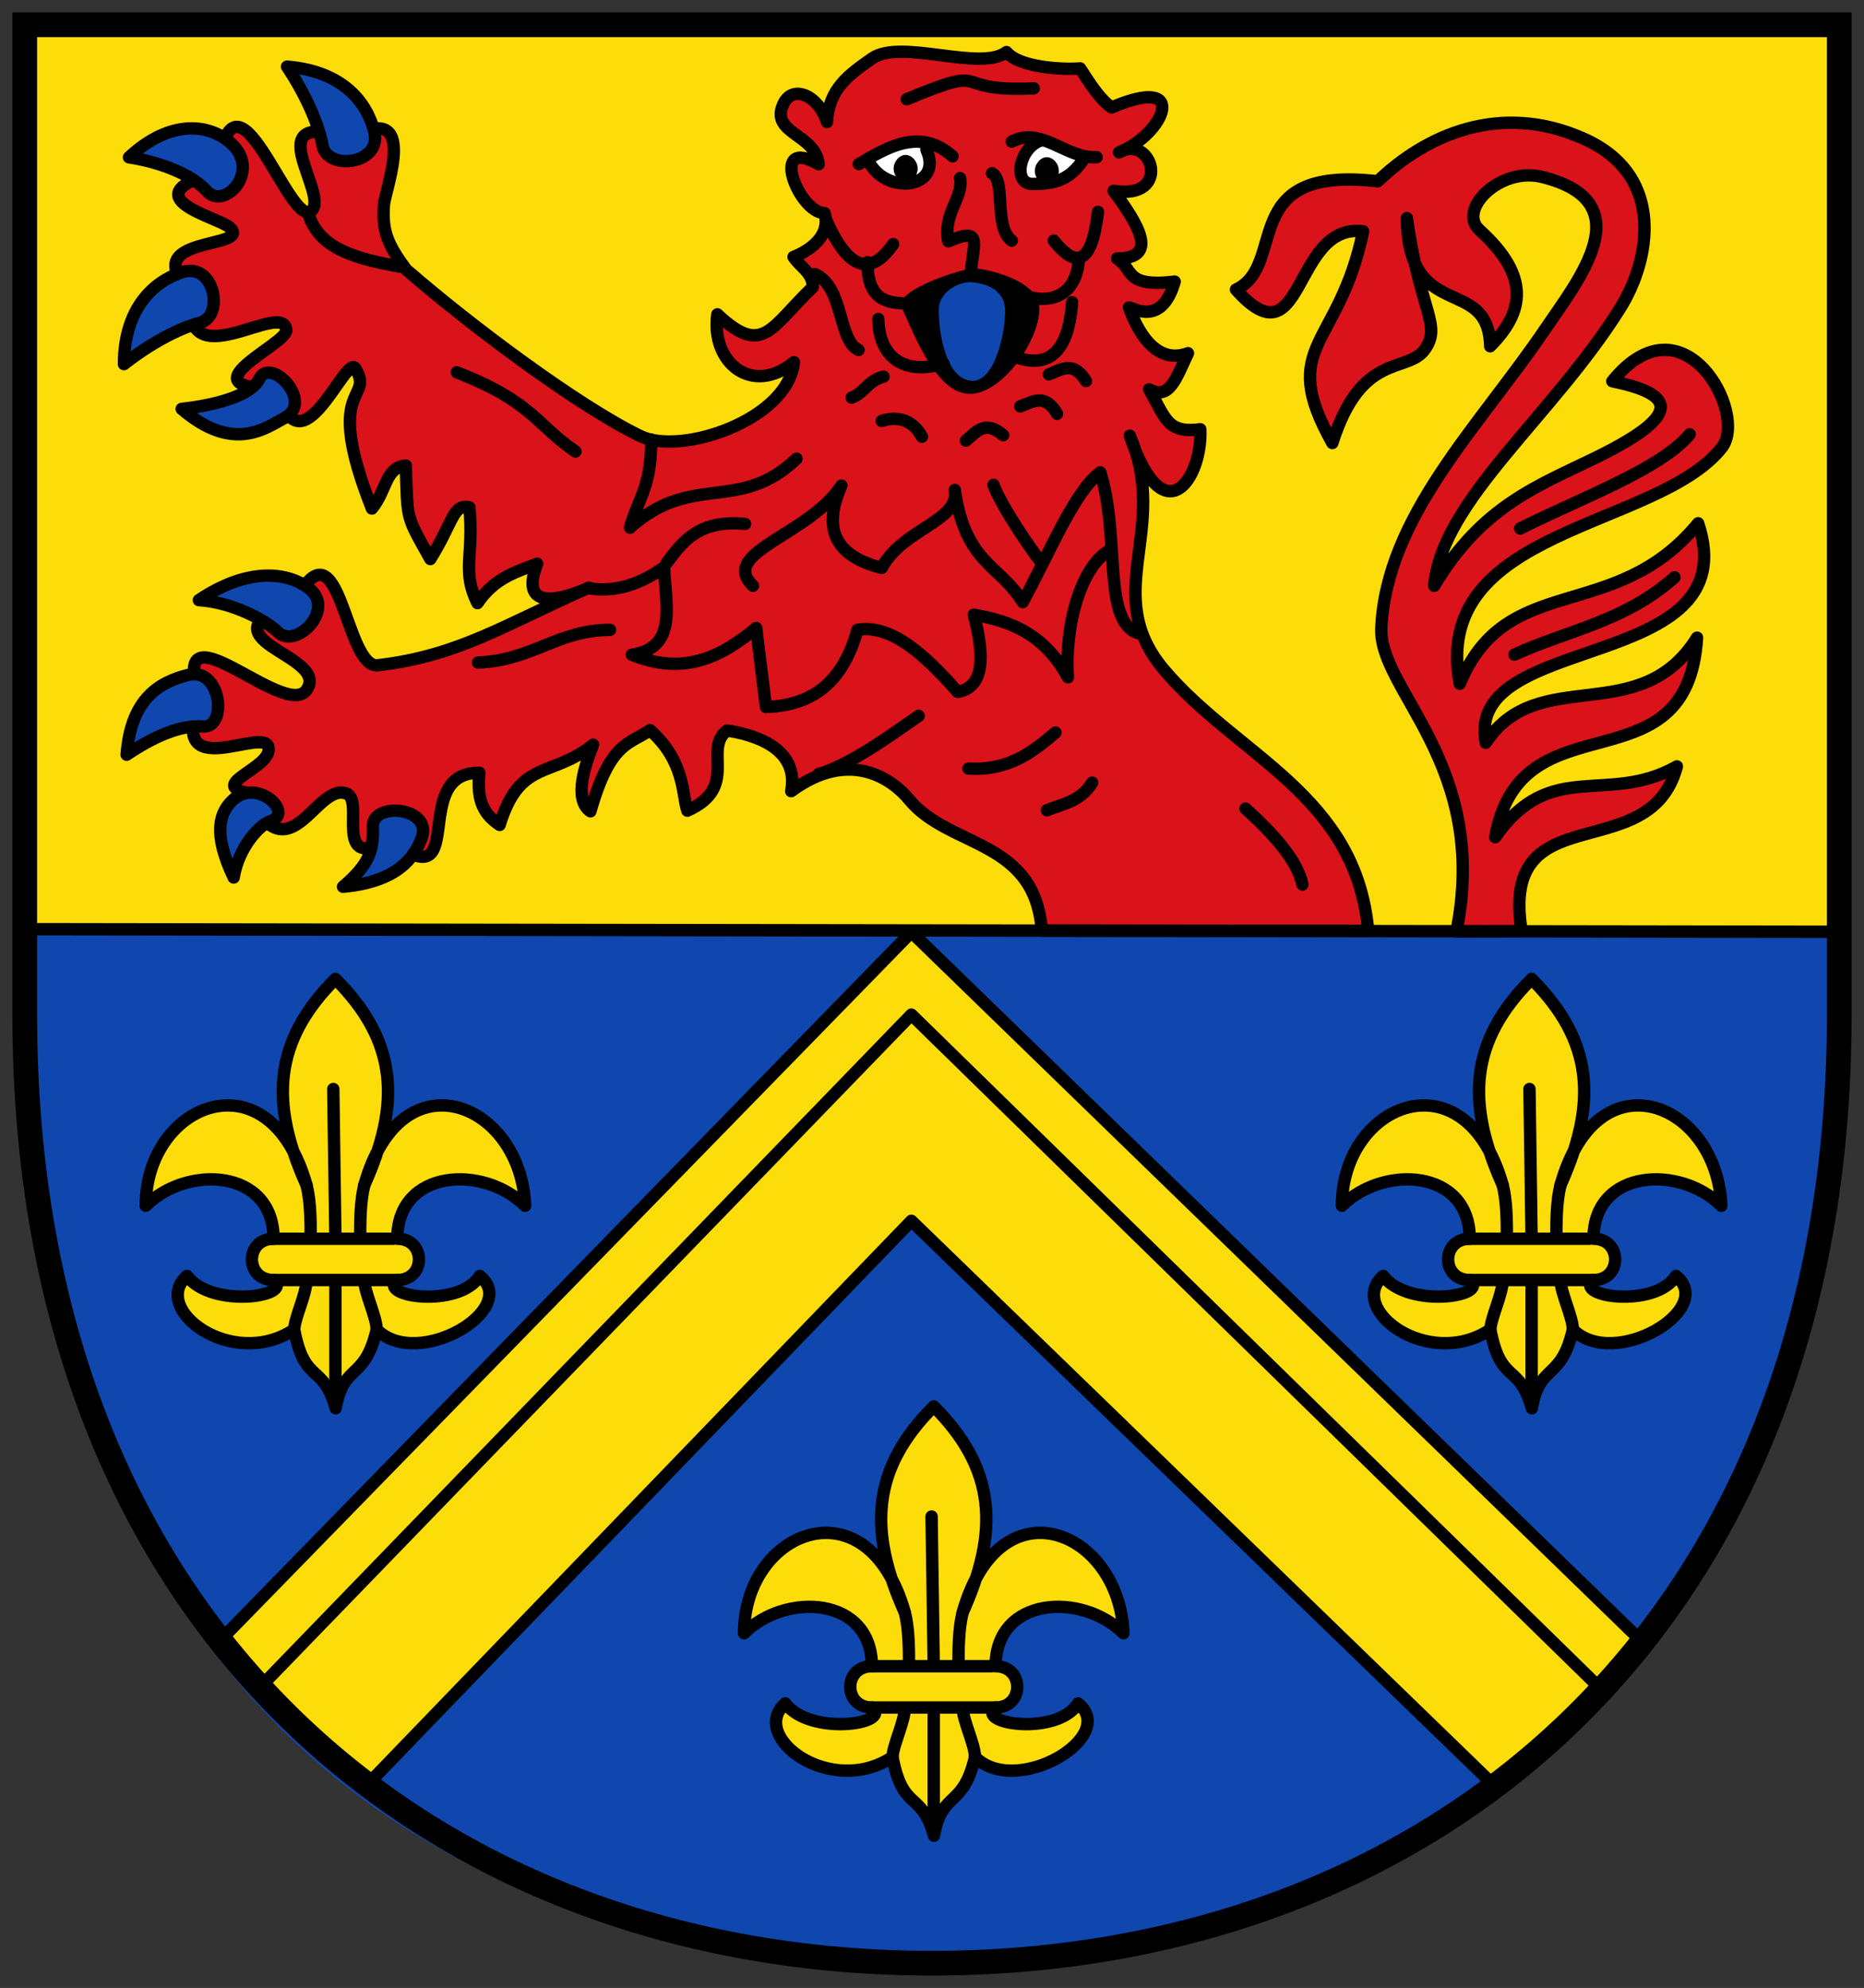
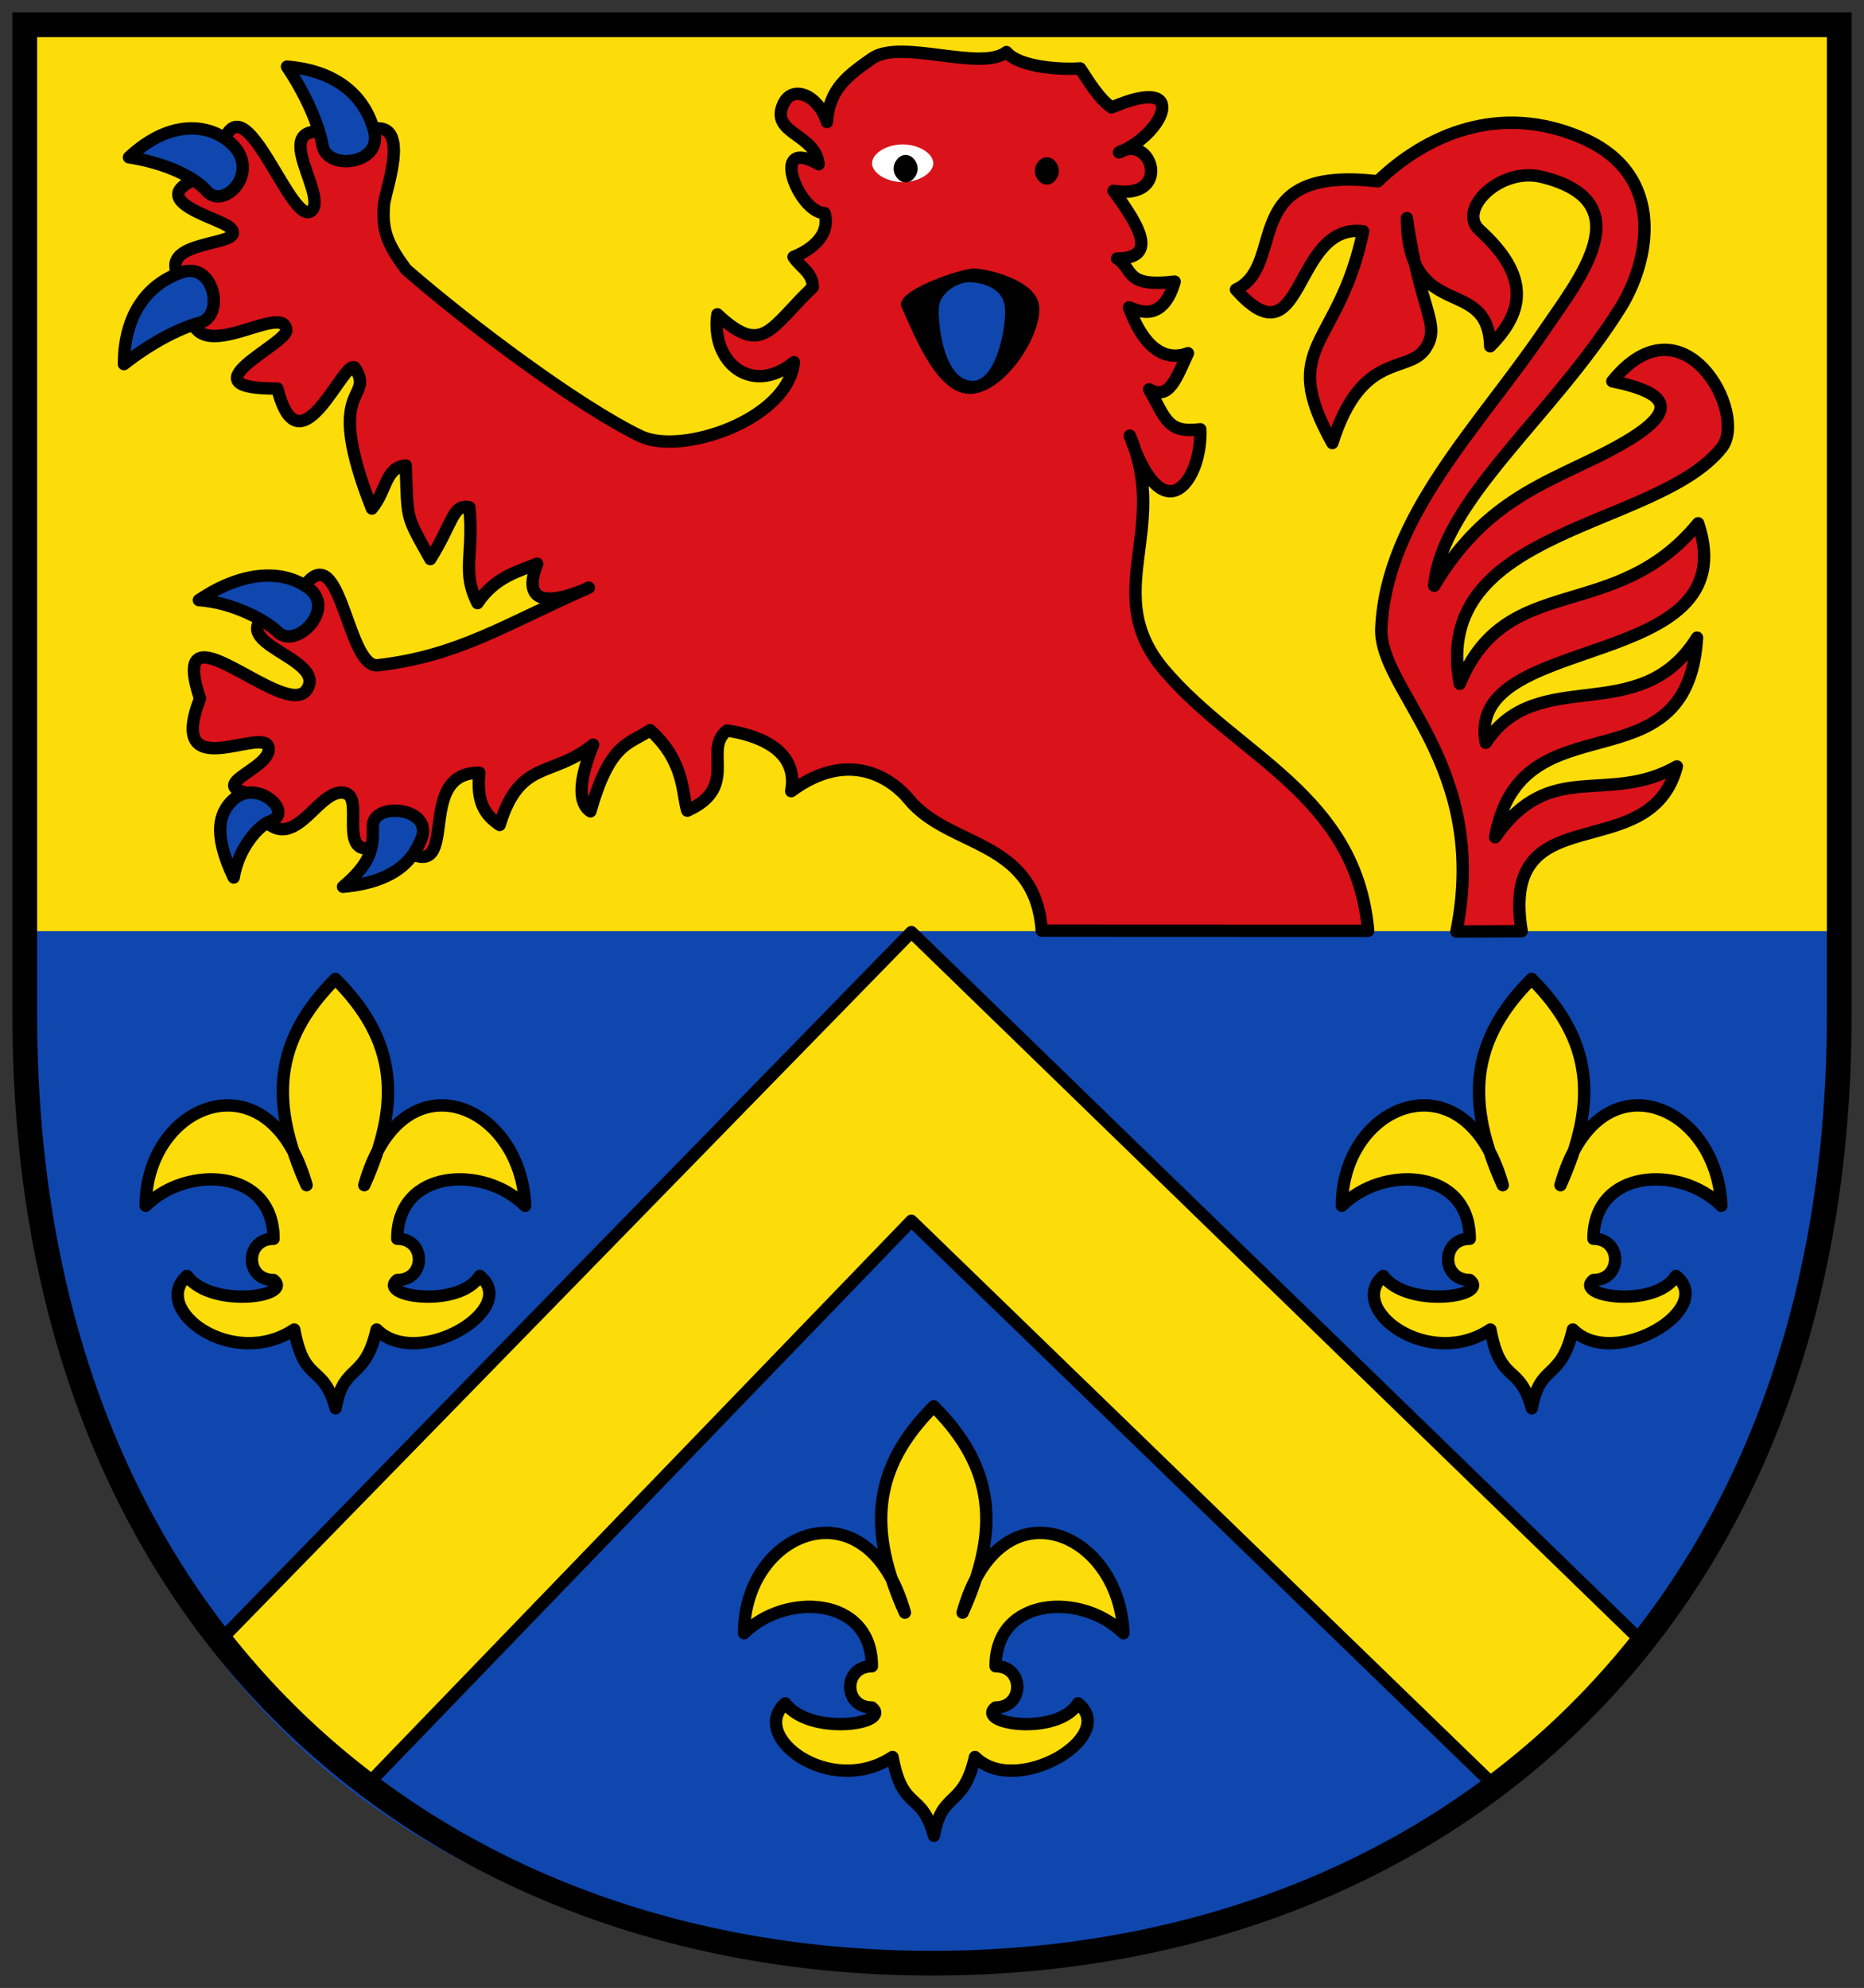
<svg xmlns="http://www.w3.org/2000/svg" xmlns:xlink="http://www.w3.org/1999/xlink" height="482" width="452" version="1.1">
  <rect width="100%" height="100%" fill="#333333" stroke="none" />
  <g transform="translate(-14,-11)">
    <rect height="220" width="440" y="17" x="20" fill="#fcdd09" />
    <path d="m20,236.77,440,0c5,145.23-70,250.23-220,250.23-160,0-225-110-220-250.23z" fill="#0f47af" />
    <path stroke-linejoin="round" d="m367.17,236.85c8.149-40.575-18.901-58.454-18.215-73.571,1.227-27.037,23.765-48.922,39.627-72.333,8.249-12.175,23.797-31.05-0.711-37.06-10.113-2.48-20.556,7.946-15.113,12.877,12.426,11.257,10.826,19.904,2.592,28.189-0.382-17.517-19.918-5.358-20.198-31.071,3.129,22.618,8.486,25.778,4.433,31.716-4.17,6.108-15.445,0.375-22.509,22.819-13.421-23.989,1.599-22.898,7.468-51.338-17.256-2.118-14.136,32.822-30.834,14.128,12.689-5.983,0.034-30.234,34.378-26.244,11.461-11.074,29.479-19.384,49.818-10.399,20.517,9.063,15.909,30.015,9.087,40.967-16.492,26.479-43.325,46.728-45.211,67.489,11.608-19.523,25.529-24.353,39.39-31.169,22.09-10.863,18.028-15.464,3.798-18.411,17.206-21.268,33.057,7.906,26.533,16.122-15.7,19.774-70.741,19.309-63.524,57.229,11.358-27.594,37.492-14.181,57.801-38.915,12.189,36.57-56.781,26.018-51.506,53.223,12.68-19.344,37.319-3.148,51.24-25.487-2.322,37.656-42.738,13.657-48.951,48.378,13.464-19.362,27.115-7.564,44.066-17.169-6.582,24.984-43.164,6.383-37.638,39.962z" stroke="#000" stroke-linecap="round" stroke-miterlimit="4" stroke-dasharray="none" stroke-width="3" fill="#da121a" />
    <path stroke-linejoin="round" d="m112.52,76.377c15.312,13.319,41.471,32.941,56.732,40.348,9.962,4.835,35.801-3.98,37.276-17.904-10.209,8.342-20.218,0.064-18.575-11.605,11.087,10.429,12.921,3.114,23.143-6.592-0.032-3.54-2.91-4.708-4.674-7.327,3.255-1.253,9.194-4.75,7.531-10.623-6.304-0.065-13.674-18.912-1.448-11.855-0.717-7.473-11.995-7.356-8.512-14.678,2.255-4.74,8.482-2.004,10.534,4.435,0.497-8.067,5.198-11.374,10.919-15.396,6.967-4.898,26.366,3.284,32.618-1.56,3.152,3.802,13.69,4.296,17.852,3.96,2.037,3.126,4.717,7.517,7.647,9.475,19.329-8.295,12.602,6.574,1.792,10.896,8.044-4.706,13.001,11.635-1.323,9.324,6.162,8.36,11.005,16.373,0.837,16.402,4.187,2.638,1.67,7.037,13.978,5.604-3.185,11.078-10.162,6.276-11.086,6.258,0.99,2.596,5.235,14.465,14.312,11.101-2.884,6.07-4.49,11.514-9.427,8.756,4.08,7.156,4.419,10.713,12.411,9.682,0.573,11.753-8.767,26.164-17.096,1.552,9.831,22.992-7.394,38.351,8.419,56.908,17.809,20.899,46.469,30.209,49.389,63.138l-79.154-0.032c-1.603-22.299-22.471-19.952-32.201-31.817-3.858-4.705-14.272-12.533-28.555-1.998,2.009-10.662-9.433-13.782-15.547-14.706-5.982,4.544,3.097,13.764-9.645,19.431-1.294-3.758-0.455-11.886-9.044-19.521-5.073,3.508-9.65,2.796-14.45,19.678-4.244-2.877-1.174-11.619,0.652-16.151-10.107,8.143-17.724,3.366-22.668,19.454-3.445-2.337-5.685-5.344-4.918-12.644-17.301-0.161-2.067,31.296-21.693,16.328-14.195,7.763-5.975-9.463-10.479-11.263-7.457-2.981-14.006,20.942-24.208-0.195-9.399-2.118,5.806-5.97,5.29-10.838-0.623-5.88-25.036,9.726-16.649-12.046-8.266-24.872,20.761,5.683,25.9-2.159,5.728-8.742-27.589-11.885-2.637-21.801,10.844-20.166,11.787,16.849,19.9,15.904,19.671-2.29,30.92-9.968,51.116-18.815,0,0-18.234,8.863-12.526-5.802-4.295,1.78-10.17,3.1-14.466,9.55-3.915-7.748-0.814-11.665-1.967-23.227-4.07-0.848-3.841,3.507-9.47,12.54-6.069-10.889-5.466-9.114-5.962-22.678-5.005,0.487-4.559,6.023-8.204,10.439-12.052-30.498,0.761-26.008-3.991-33.944-2.331-3.878-13.475,26.58-18.926,4.85-23.346,0.11,2.426-10.769,2.159-14.165-0.618-7.867-26.385,13.005-22.897-9.035-14.381-14.192,15.057-10.422,9.167-15.876-2.679-2.481-24.65-7.348-3.062-13.498,4.233-30.926,17.621,14.436,22.931,9.42,4.374-4.131-13.747-25.018,9.19-17.545,17.232-9.55,8.639,12.335,8.355,16.133-0.45,6.039,0.608,9.316,5.403,15.732z" stroke="#000" stroke-linecap="round" stroke-miterlimit="4" stroke-dasharray="none" stroke-width="3" fill="#da121a" />
    <path stroke-linejoin="round" d="m70.667,223.76c-5.25-11.01-3.273-15.8-0.332-18.67,5.906-5.771,15.21,3.127,9.24,5.012-2.553,0.806-7.721,6.26-8.908,13.658z" stroke="#000" stroke-linecap="round" stroke-miterlimit="4" stroke-dasharray="none" stroke-width="3" fill="#0f47af" />
    <path stroke-linejoin="round" d="m97.176,226.01c13.713-1.257,17.37-7.511,19.005-11.645,3.036-7.679-11.975-9.167-11.779-2.91,0.178,5.699-0.741,9.004-7.225,14.555z" stroke="#000" stroke-linecap="round" stroke-miterlimit="4" stroke-dasharray="none" stroke-width="3" fill="#0f47af" />
    <path stroke-linejoin="round" d="m45.272,49.146c10.076-9.387,19.623-8.131,24.823-3.341,7.333,6.755-1.726,16.224-5.909,11.567-3.746-4.17-11.435-7.085-18.913-8.226z" stroke="#000" stroke-linecap="round" stroke-miterlimit="4" stroke-dasharray="none" stroke-width="3" fill="#0f47af" />
    <path stroke-linejoin="round" d="m83.601,27.157c13.727,1.099,19.433,8.856,21.147,15.715,2.001,8.011-11.374,9.6-12.525,3.446-1.063-5.687-4.418-12.874-8.623-19.162z" stroke="#000" stroke-linecap="round" stroke-miterlimit="4" stroke-dasharray="none" stroke-width="3" fill="#0f47af" />
    <path stroke-linejoin="round" d="M44.053,99.283c0.058-13.77,7.36-20.047,14.071-22.276,7.836-2.601,10.433,10.615,4.384,12.228-5.59,1.491-12.502,5.38-18.454,10.048z" stroke="#000" stroke-linecap="round" stroke-miterlimit="4" stroke-dasharray="none" stroke-width="3" fill="#0f47af" />
-     <path stroke-linejoin="round" d="m58.052,110.14c12.549,10.815,20.433,4.578,24.962,2.186,7.302-3.855-3.461-15.073-6.164-9.426-2.008,4.195-11.277,6.428-18.798,7.24z" stroke="#000" stroke-linecap="round" stroke-miterlimit="4" stroke-dasharray="none" stroke-width="3" fill="#0f47af" />
    <path stroke-linejoin="round" d="m62.221,156.51c11.417-7.699,21.116-7.111,26.733-2.817,6.559,5.015-3.213,14.926-7.643,10.503-2.619-2.615-10.713-7.15-19.09-7.686z" stroke="#000" stroke-linecap="round" stroke-miterlimit="4" stroke-dasharray="none" stroke-width="3" fill="#0f47af" />
-     <path stroke-linejoin="round" d="m44.708,193.99c1.034-13.732,8.063-17.604,14.915-19.35,8.001-2.039,9.744,13.033,3.506,12.508-5.43-0.457-12.152,2.607-18.42,6.841z" stroke="#000" stroke-linecap="round" stroke-miterlimit="4" stroke-dasharray="none" stroke-width="3" fill="#0f47af" />
    <path d="m232.59,85.407c-1.788-3.962,14.756-9.403,17.675-9.313,3.079,0.095,14.691,2.673,15.681,8.82,1.051,6.529-7.622,20.705-16.073,21.561-8.427,0.854-14.03-13.861-17.283-21.068z" fill="#000" />
    <path d="m249.48,79.426c-2.636-0.194-7.817,2.132-7.84,6.664-0.031,6.117,1.927,16.944,8.036,17.249,5.521,0.275,8.2-11.724,8.036-17.249-0.167-5.64-6.048-6.504-8.232-6.664z" fill="#0f47af" />
-     <path d="m276.36,50.619c0,1.233-0.845,2.458-2.297,3.329-1.452,0.872-3.492,1.379-5.545,1.379s-4.093-0.507-5.545-1.379c-1.452-0.872-2.297-2.097-2.297-3.329s0.845-2.458,2.297-3.329c1.452-0.872,3.492-1.379,5.545-1.379,2.053,0,4.093,0.507,5.545,1.379,1.452,0.872,2.297,2.097,2.297,3.329z" fill="#FFF" />
    <path d="m225.46,50.583c0,2.393,3.538,4.57,7.426,4.57s7.426-2.177,7.426-4.57c0-2.393-3.538-4.57-7.426-4.57s-7.426,2.177-7.426,4.57z" fill="#FFF" />
    <path d="m236.52,51.888c0,1.742-1.387,3.326-2.911,3.326s-2.911-1.585-2.911-3.326,1.387-3.326,2.911-3.326,2.911,1.585,2.911,3.326z" fill="#000" />
    <path d="m270.76,52.443c0,1.742-1.387,3.326-2.911,3.326s-2.911-1.585-2.911-3.326,1.387-3.326,2.911-3.326,2.911,1.585,2.911,3.326z" fill="#000" />
    <path stroke-linejoin="round" d="M67.829,408.29,235,237,412.02,408.89c-10.785,13.022-24.141,24.482-35.954,34.788l-141.07-136.68-131.56,136.35c-11.944-9.89-23.715-20.59-35.611-35.06z" stroke="#000" stroke-linecap="round" stroke-miterlimit="4" stroke-dasharray="none" stroke-width="3" fill="#fcdd09" />
    <g id="g5084" stroke-linejoin="round" transform="translate(-4.578,0)" stroke="#000" stroke-linecap="round" stroke-dasharray="none" stroke-miterlimit="4" stroke-width="3">
      <path d="m199,407c0-25,30-37,39-5-9-20-8-35,7-50,15,15,16,30,7,50,9-32,38-20,39,5-10-10-31-9-31,8,7,0,7,10,0,10-5,4,15,7,20-1,10,8-15,23-25,13-2.887,12.606-8,8-9.95,19.091-3.05-11.09-7.53-5.63-10.05-19.09-15,10-35-5-26-13,6,8,26,5,21,1-7,0-7-10,0-10,0-17-21-18-31-8z" fill="#fcdd09" />
-       <path d="m245,425,0,30m-15-30,30,0m-8,0c0,3,3,9,3,12m-3-35c-1,4-1,9-1,13m-13-13c1,4,1,9,1,13m-1,10c-0.033,3.447-2.844,8.98-3,12m9.48-58.31,0.52,36.31m-16,0,30,0" fill="none" />
    </g>
    <use xlink:href="#g5084" transform="translate(144.977,-103.644)" height="507" width="472" y="0" x="0" />
    <use xlink:href="#g5084" transform="translate(-145.086,-103.644)" height="507" width="472" y="0" x="0" />
-     <path stroke-linejoin="round" d="m238.66,47.321c4.056,9.012-8.896,11.17-13.67,3.461m19.992-1.881c-7.96-7.158-16.16-1.959-22.73,1.887m44.175-5.734c-5.221,1.627-7.061,10.652-1.956,10.553,4.128-0.08,8.701-0.209,12.524-6.381m-17.66-3.889c7.099-3.822,13.162,4.182,20.58,3.78m-49.342,21.067c-6.275,9.179-11.842,4.32-16.297-5.991m10.109,10.377c-0.193,13.618,10.575,8.525,14.979,10.818m-12.379,2.961c0.071,7.848,4.778,13.968,15.82,10.831m32.809-25.277c-0.692,10.033-8.767,11.444-15.914,7.549m20.545-19.09c-1.553,13.312-5.527,13.478-10.73,6.978m-22.7-15.161c0.832,4.815-4.231,8.611-2.873,15.327,8.47-3.56,6.079,0.266,5.445,7.834m5.156-24.337c3.436,1.741,0.354,13.05,4.794,16.335m14.64,14.946c-0.919,12.594-6.048,16.487-14.806,12.88m-129.26,74.476c13.23-0.515,19.332-7.927,32.019-7.914m-37.161-62.452c18.39,7.139,19.36,12.814,28.782,19.199m-64.825-57.924c2.391,9.151,12.594,11.3,22.307,13.129m60.866,41.909c0.088,11.609-3.304,14.516-5.129,21.342,15.117-13.524,26.491-3.373,40.386-16.711m-10.574,30.817c-8.45-8.104,13.617-12.202,21.459-24.312-5.204,11.734-0.266,17.382,9.752,19.983,5.144-9.578,19.074-11.397,17.731-18.908,2.551,17.884,10.974,18.153,16.474,27.19,6.269-11.458,12.538-26.907,18.806-31.466,4.852,15.298,0.49,35.963,9.06,38.959m-133.08-10.87c6.079,1.056,12.158-0.735,18.238-5.074,0.357,8.921,3.423,19.536-7.815,21.21,12.816,5.205,21.875,0.389,30.161-6.488l2.367,19.174c9.995-0.397,18.273-4.657,22.191-18.727,8.097-1.371,16.194,5.855,24.291,15.067,6.407-1.14,6.634-8.46,3.912-18.729,8.795,1.496,17.053,4.604,22.826,15.166-0.822-12.927,3.297-26.907,10.04-30.756m-107.39,3.109c3.944-5.245,7.765-10.596,19.07-9.533m17.805,60.653c7.837-2.227,18.21-9.925,24.281-14.116m-214.93,51.72,437.49,0.63m-210.48-39.57c9.805,0.56,15.513-4.001,21.093-8.723m-2.074,18.84c3.872-1.595,8.111-2.087,10.977-6.7m37.179,6.295c9.575,8.616,12.822,14.067,13.809,18.39m-95.96-190.38c21.533-8.966,9.539-1.631,30.805-2.653m-9.763,96.131c1.838,5.162,9.342,15.996,11.18,18.283m116.54-7.689c14.895-7.463,34.048-14.394,41.099-22.837m-42.49,53.416c13.001-5.942,26.777-8.012,38.821-18.737m-158.68-41.45c2.984-1.033,5.969-3.34,8.953,1.798m-1.986-9.569c2.964-1.089,5.905-3.452,8.986,1.629m-29.109,14.438c2.463-1.977,4.497-5.153,9.036-1.318m-45.65-39.051c7.031,3.013,5.564,16.084,10.572,18.39m-1.669,11.556c2.984-1.033,3.946-4.149,7.739-5.081m-0.455,10.746c2.984-1.033,7.183-0.912,9.763,3.821m-159.99,302.68,157.43-162.57,167.1,163.41" stroke="#000" stroke-linecap="round" stroke-miterlimit="4" stroke-dasharray="none" stroke-width="3" fill="none" />
    <path stroke-linejoin="miter" d="m20,17,440,0,0,240c0,150-100,230-220,230s-220-80-220-230z" stroke="#000" stroke-linecap="butt" stroke-miterlimit="4" stroke-dasharray="none" stroke-width="6" fill="none" />
  </g>
</svg>